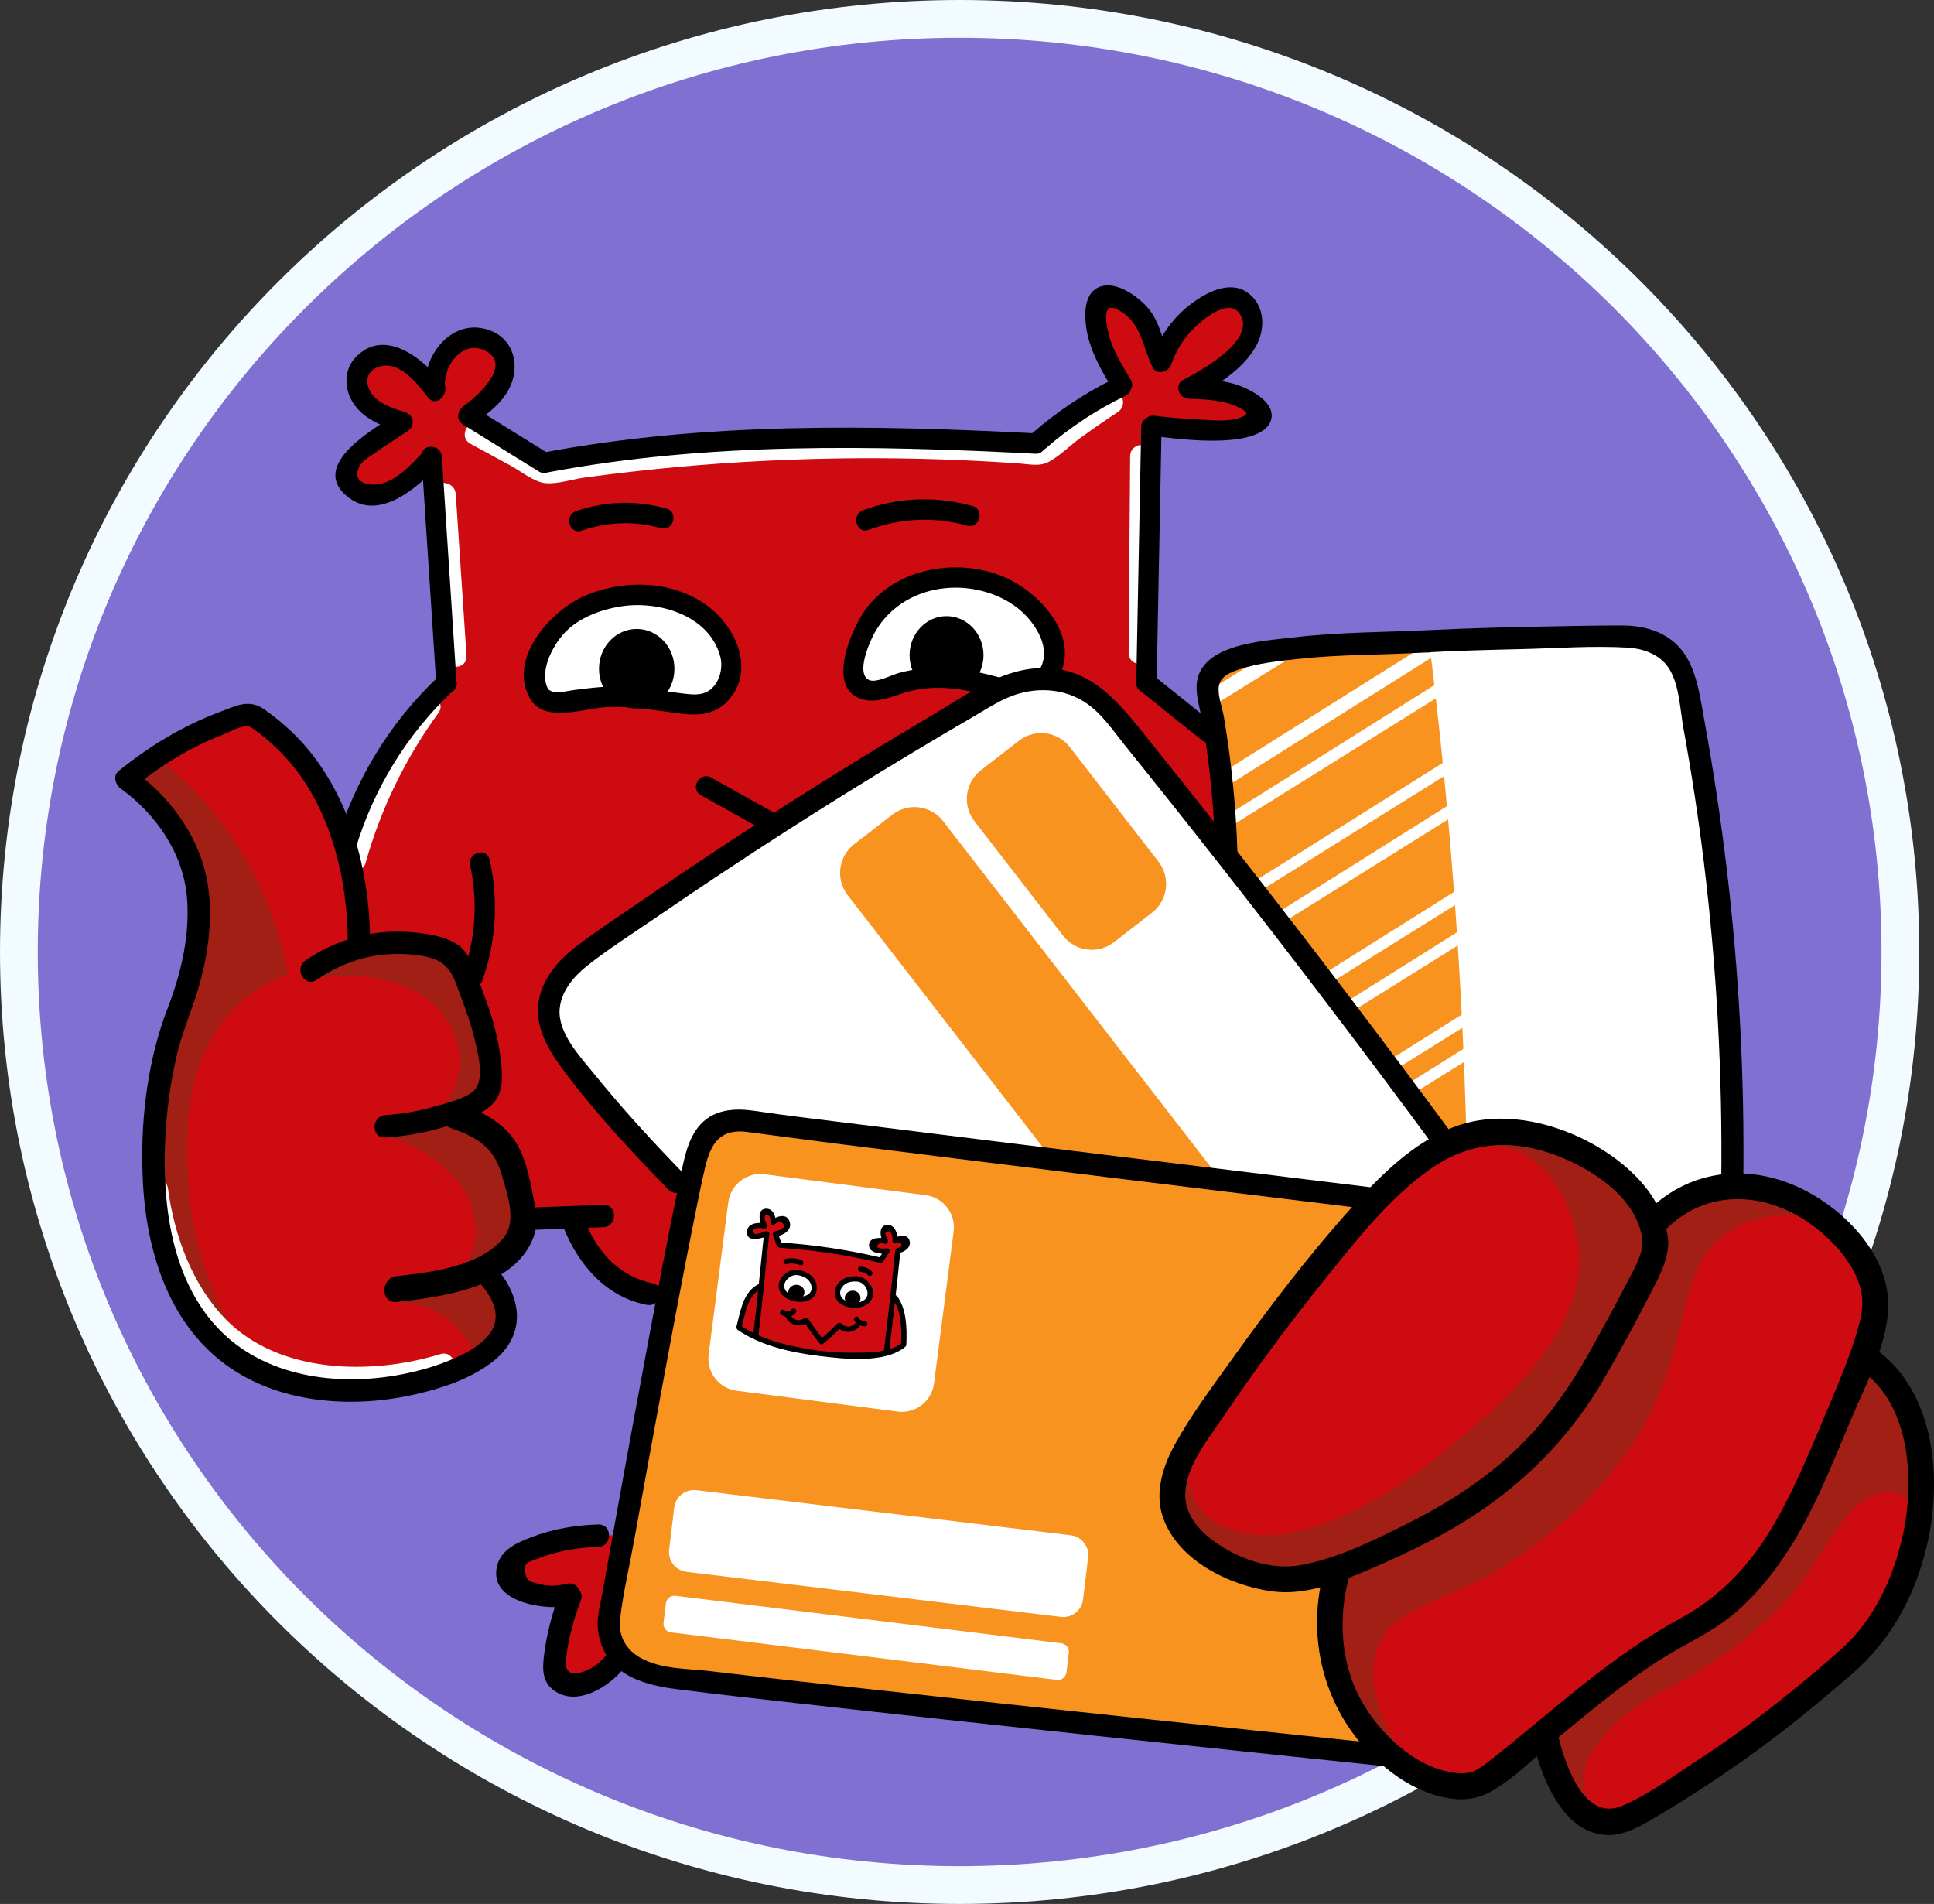
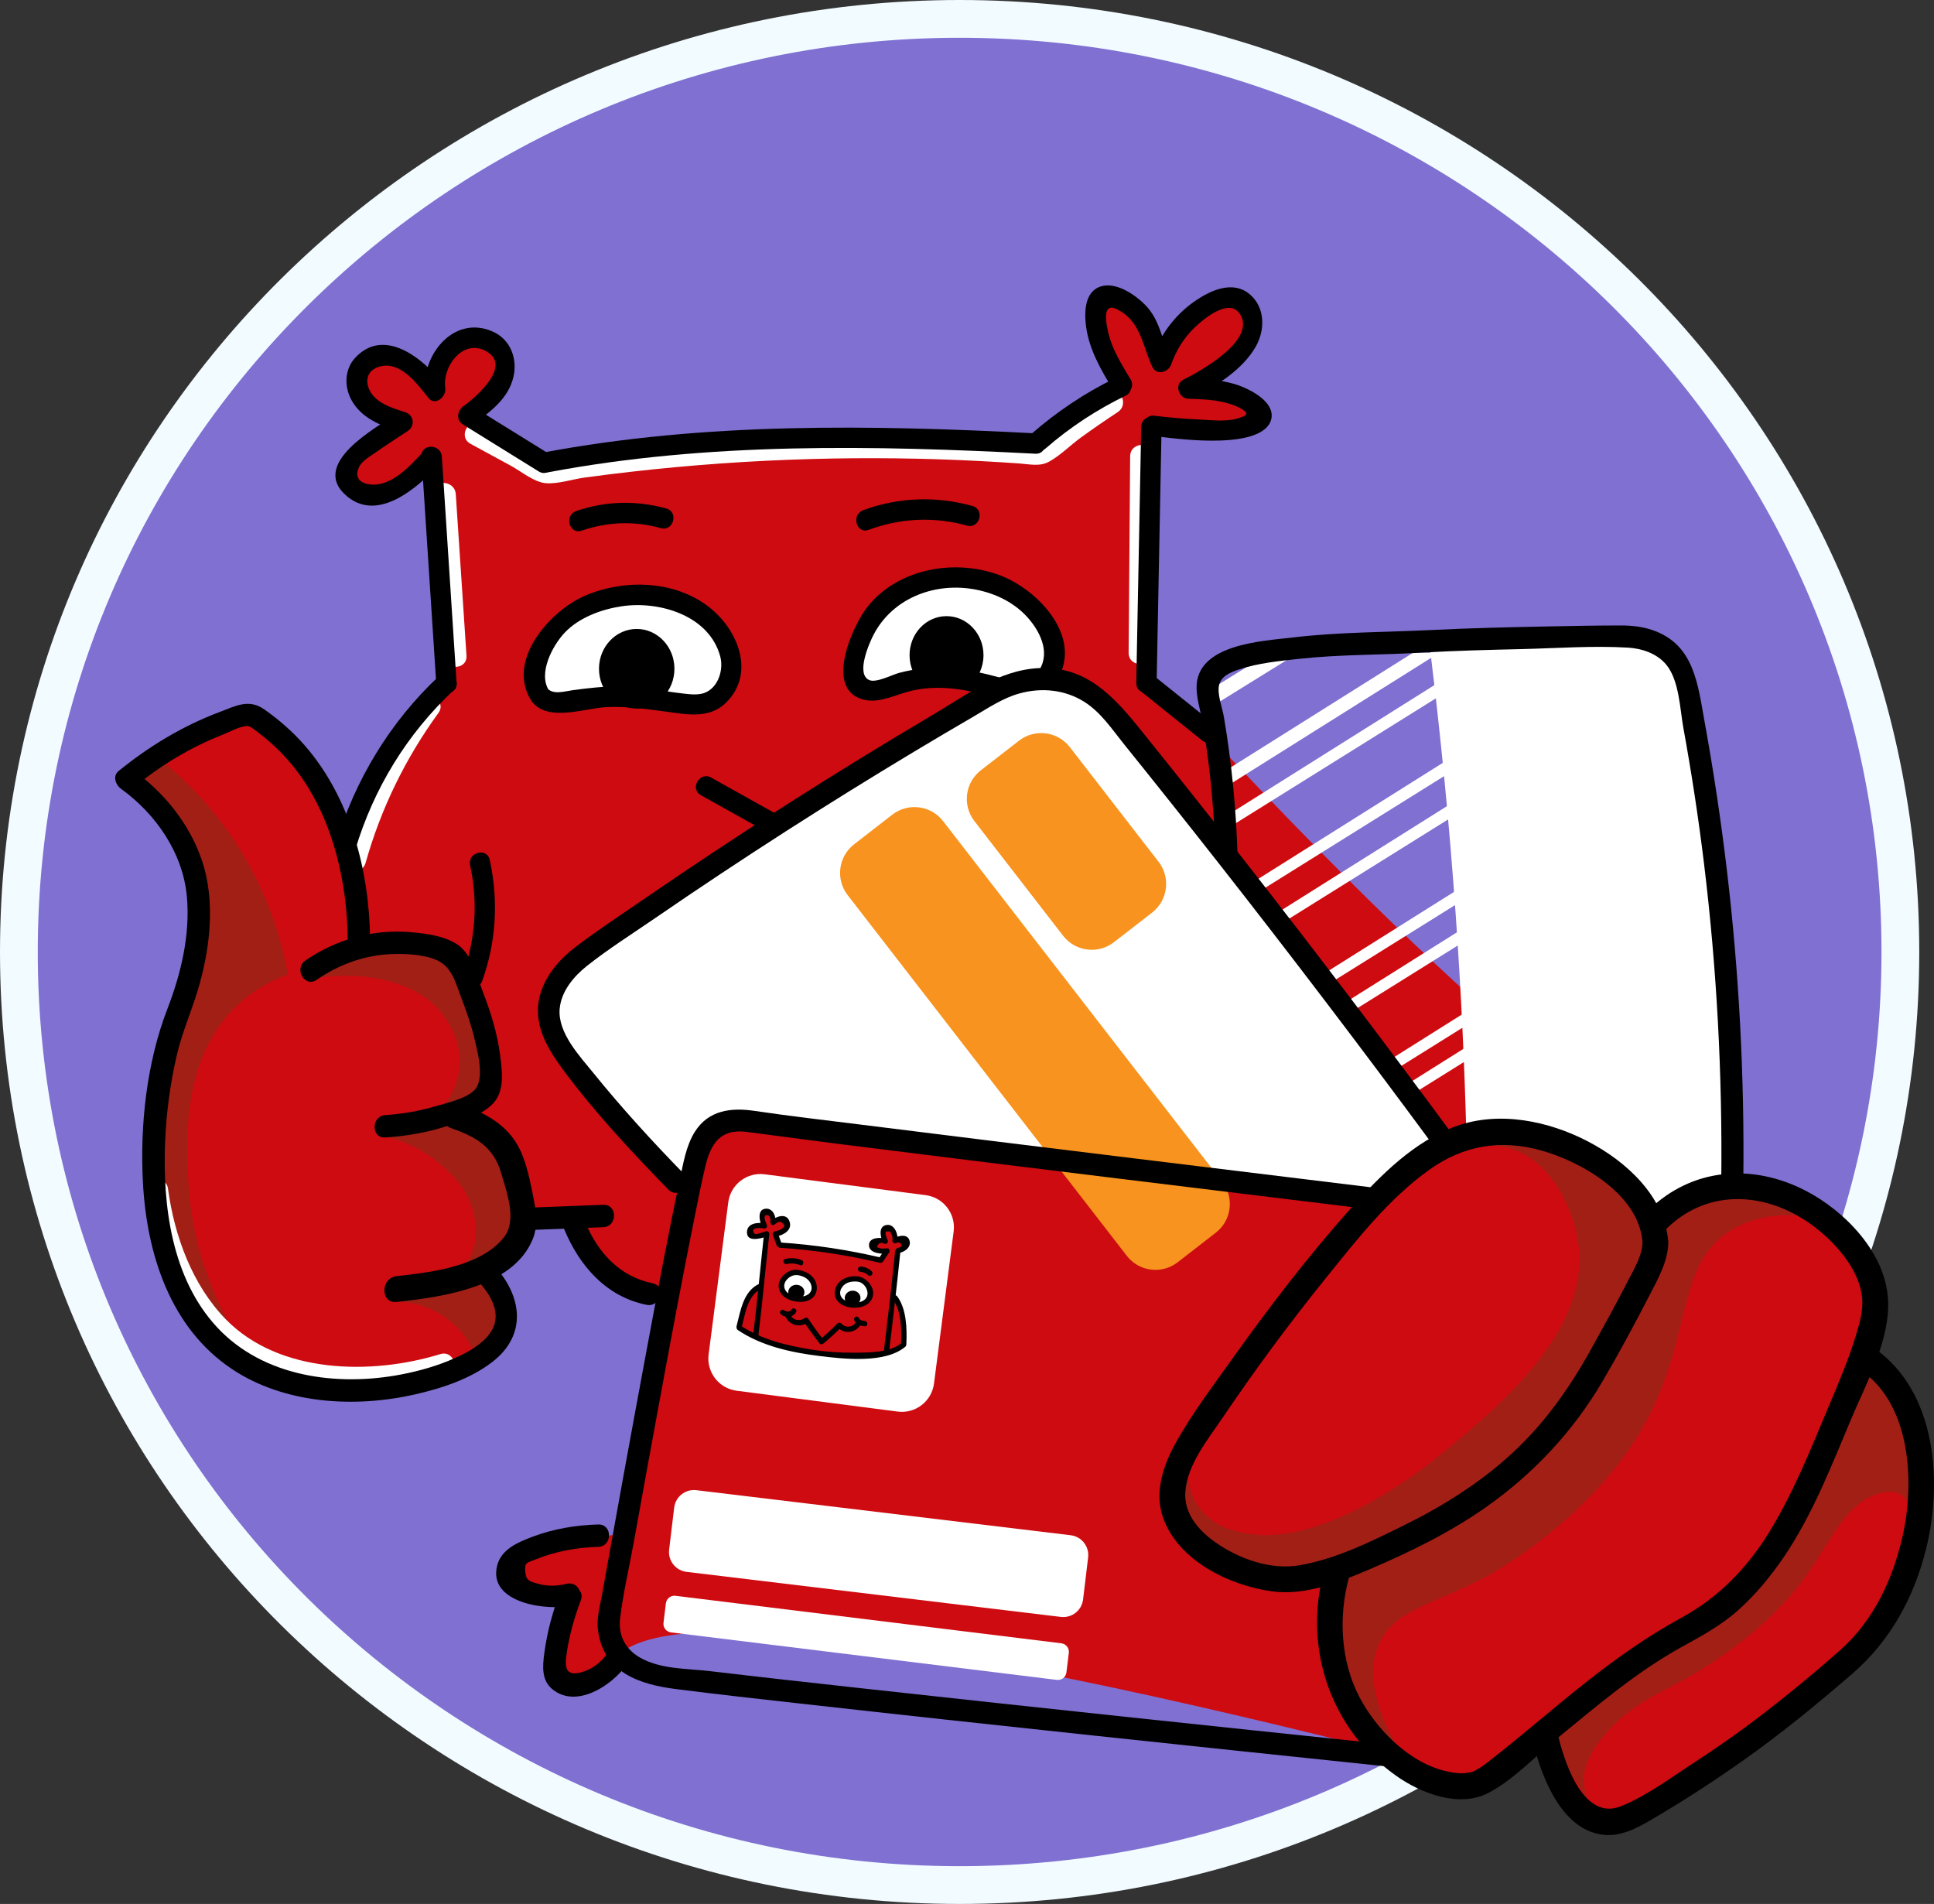
<svg xmlns="http://www.w3.org/2000/svg" width="256" height="252" viewBox="0 0 256 252" fill="none">
  <rect x="0" y="0" width="256" height="252" fill="#333333" stroke="none" />
  <g clip-path="url(#clip0_1505_2835)">
    <path d="M127.024 2.5C195.816 2.5 251.549 57.812 251.549 126C251.549 194.188 195.816 249.5 127.024 249.5C58.232 249.5 2.5 194.188 2.5 126C2.5 57.812 58.232 2.5 127.024 2.5Z" fill="#7F70D1" stroke="#F2FBFF" stroke-width="5" />
    <path d="M89.572 172.073C88.624 172.061 82.537 171.89 78.654 167.009C76.819 164.704 76.216 162.277 75.991 160.878C73.949 160.967 71.908 161.056 69.866 161.145C69.688 162.138 69.135 164.431 67.203 166.476C65.949 167.803 64.603 168.509 63.741 168.874C64.364 169.287 67.485 171.432 67.469 174.471C67.453 177.518 64.296 179.51 62.143 180.868C53.103 186.57 42.546 184.153 41.371 183.867C38.975 183.281 33.507 181.874 28.722 177.203C20.162 168.845 20.518 156.601 20.667 151.483C20.789 147.278 21.836 142.528 23.929 133.026C25.949 123.857 27.122 121.112 26.326 116.768C25.169 110.457 20.808 105.96 17.338 103.175C22.331 100.354 27.324 97.533 32.317 94.712C34.688 96.033 38.895 98.814 42.17 103.907C44.083 106.883 45.084 109.724 45.632 111.837C47.261 107.728 49.572 102.93 52.889 97.91C54.817 94.992 56.791 92.444 58.681 90.248C58.17 80.519 57.66 70.791 57.15 61.063C56.887 61.402 52.771 66.576 48.096 65.594C47.467 65.461 45.891 65.13 45.499 64.061C44.532 61.424 51.675 56.782 52.689 56.132C48.729 54.928 46.714 52.015 47.23 50.001C47.603 48.546 49.276 47.646 50.559 47.403C53.1 46.92 56.008 48.654 57.549 51.867C56.938 48.563 58.803 45.628 61.344 45.004C63.192 44.55 65.428 45.311 66.337 46.87C67.596 49.031 66.394 52.884 62.609 54.732C65.671 56.798 68.734 58.863 71.796 60.929C80.674 59.496 90.62 58.36 101.488 57.864C114.317 57.278 125.993 57.696 136.24 58.597C140.279 56.087 144.317 53.578 148.356 51.067C144.982 45.871 143.875 41.546 145.427 40.073C146.416 39.135 148.233 39.592 148.556 39.673C151.262 40.354 153.313 43.464 153.416 47.536C157.445 41.671 161.637 38.754 163.934 39.806C165.29 40.428 165.62 42.264 165.666 42.538C166.165 45.576 163.333 49.237 158.276 51.134C158.718 51.117 165.738 50.913 166.864 54.133C166.921 54.295 167.132 54.898 166.931 55.465C165.926 58.293 155.759 57.11 152.417 56.665C152.151 67.282 151.885 77.898 151.618 88.515C154.459 91.491 157.299 94.468 160.14 97.444C201.011 141.169 220.762 153.953 231.241 157.147C233.896 157.956 244.751 160.603 247.486 168.741C249.265 174.038 247.694 178.75 247.086 180.335C248.334 181.338 249.974 182.892 251.347 185.133C258.974 197.58 248.597 215.277 247.486 217.117C246.048 219.498 236.743 225.933 218.193 238.706C216.534 239.848 213.733 241.722 211.136 240.838C206.54 239.274 206.02 230.245 205.943 228.578C204.037 230.593 201.338 232.911 197.688 234.708C196.034 235.522 194.765 236.134 193.094 236.307C188.116 236.824 184.122 232.976 182.908 231.71C111.579 213.771 87.777 213.794 81.914 218.983C81.217 219.6 77.049 223.587 74.991 222.448C72.993 221.343 73.866 215.905 74.924 211.454C74.749 211.521 71.95 212.527 69.598 210.721C68.419 209.816 66.974 207.912 67.534 206.59C68.025 205.432 70.979 204.875 76.988 203.858C78.162 203.659 80.712 203.228 82.114 202.992C84.601 192.684 87.086 182.379 89.572 172.073Z" fill="#CE0B10" />
    <path d="M80.918 78.92C74.265 80.787 69.575 88.26 71.198 91.314C71.964 92.755 75.358 92.916 82.116 93.18C93.295 93.616 94.82 92.135 95.431 91.314C97.39 88.682 95.901 84.835 95.831 84.651C93.902 79.573 86.527 77.347 80.918 78.92Z" fill="white" />
    <path d="M125.389 77.055C121.23 77.526 116.456 79.88 114.471 84.118C113.815 85.519 113.672 87.316 113.672 87.316C113.483 88.863 113.332 90.101 113.805 90.781C114.76 92.152 118.51 91.628 122.992 89.582C127.475 90.159 131.958 90.737 136.441 91.314C137.057 90.765 138.721 89.131 138.971 86.65C139.332 83.056 136.436 80.53 135.509 79.721C131.641 76.345 126.612 76.916 125.389 77.055Z" fill="white" />
    <path d="M42.055 129.411C49.433 128.4 56.087 130.395 58.948 134.758C59.54 135.661 61.054 137.971 60.812 141.155C60.593 144.042 59.054 146.017 58.416 146.752C55.758 147.935 53.101 149.117 50.443 150.3C52.389 150.702 55.574 151.677 58.482 154.248C59.71 155.334 61.582 157.031 62.477 159.896C62.803 160.94 63.444 163.098 62.576 165.493C62.206 166.515 61.675 167.265 61.278 167.741C58.216 169.252 55.153 170.762 52.091 172.272C53.156 172.254 55.677 172.355 58.283 173.938C61.4 175.832 62.651 178.64 63.026 179.586C63.248 179.536 66.387 178.777 67.47 175.804C68.347 173.4 67.503 170.579 65.34 168.875C66.281 168.001 67.716 166.422 68.535 164.077C70.403 158.733 67.556 153.763 66.671 152.217C65.892 150.856 64.373 148.632 61.612 146.62C62.487 146.259 63.674 145.595 64.408 144.354C65.417 142.646 65.033 140.752 63.875 136.758C62.093 130.612 61.203 127.54 60.147 126.63C56.179 123.21 50.151 124.789 49.229 125.03C45.477 126.014 43.094 128.283 42.055 129.411Z" fill="#A21F16" />
    <path d="M21.533 100.776C24.664 103.346 29.361 107.863 33.117 114.769C36.109 120.27 37.458 125.363 38.11 128.962C36.297 129.632 33.832 130.812 31.519 132.96C24.052 139.894 24.639 150.914 24.928 156.348C25.588 168.726 31.477 177.721 34.714 181.935C29.396 178.697 26.458 175.041 24.861 172.606C16.329 159.597 20.766 142.882 21.932 138.49C23.979 130.777 25.972 130.119 26.192 124.63C26.55 115.747 21.701 108.262 17.338 103.175C18.737 102.375 20.135 101.575 21.533 100.776Z" fill="#A21F16" />
    <path d="M157.213 192.862C157.092 193.89 156.839 197.159 158.944 199.792C160.907 202.248 163.8 202.748 165.202 202.99C175.429 204.757 188.837 194.026 190.1 192.995C198.168 186.414 210.707 176.184 208.874 164.343C208.243 160.264 205.536 153.604 199.687 151.949C195.592 150.791 191.817 152.612 190.367 153.415C191.674 152.738 199.285 148.952 207.676 152.215C212.165 153.961 218.67 158.42 219.127 164.476C219.268 166.348 218.774 167.615 212.07 178.468C207.924 185.181 205.831 188.56 204.88 189.663C201.138 194.001 197.186 196.435 189.435 201.124C181.129 206.148 176.885 208.667 172.392 208.986C170.982 209.087 160.204 209.853 156.813 203.123C154.718 198.964 156.603 194.244 157.213 192.862Z" fill="#A21F16" />
    <path d="M185.507 232.109C183.066 228.112 180.453 222.393 182.511 217.65C184.544 212.963 189.742 212.44 196.891 208.588C197.612 208.199 209.807 201.469 216.863 189.931C224.477 177.481 221.293 167.307 229.446 162.645C232.811 160.72 236.441 160.688 238.932 160.945C238.413 160.427 234.283 156.447 228.147 157.147C222.598 157.781 219.557 161.769 219.06 162.445C218.125 167 216.242 173.57 212.17 180.635C210.556 183.436 205.367 191.921 195.293 199.426C188.774 204.282 182.364 207.123 177.318 208.821C176.867 209.602 173.428 215.803 176.219 222.914C178.76 229.387 184.55 231.739 185.507 232.109Z" fill="#A21F16" />
    <path d="M211.072 239.705C210.559 239.005 209.807 237.757 209.674 236.106C209.536 234.396 210.092 232.626 211.771 230.409C214.889 226.292 219.098 224.304 220.858 223.413C222.51 222.576 232.714 217.415 239.033 208.62C242.324 204.039 244.353 198.765 248.919 197.626C250.271 197.289 251.089 197.503 251.615 197.826C253.334 198.881 253.685 202.173 252.514 206.221C253.151 205.043 256.656 198.295 254.012 190.33C252.023 184.337 247.711 181.141 246.223 180.135C243.382 192.868 237.862 200.921 234.539 205.022C232.814 207.151 229.63 211.08 224.453 215.017C219.926 218.459 216.642 219.802 210.572 224.612C208.013 226.64 206.032 228.433 204.78 229.609C206.877 232.975 208.974 236.34 211.072 239.705Z" fill="#A21F16" />
-     <path d="M177.917 222.913C177.14 218.582 176.363 214.251 175.587 209.92C173.919 210.225 166.652 211.364 160.541 206.722C159.118 205.64 155.95 203.234 155.215 199.392C154.421 195.242 156.987 192.141 162.272 184.733C172.869 169.881 170.658 170.993 175.72 165.276C179.15 161.402 184.081 156.47 190.766 151.55C192.368 150.827 198.293 148.385 205.413 150.484C214.302 153.104 218.026 160.73 218.594 161.944C222.234 159.99 225.874 158.035 229.513 156.081C229.552 143.949 228.911 130.438 227.116 115.835C225.953 106.374 224.436 97.517 222.722 89.315C221.93 87.65 220.484 85.343 217.928 84.251C215.915 83.39 214.049 83.641 213.401 83.718C205.563 84.647 182.481 82.995 164.536 86.916C163.426 87.159 161.248 87.666 160.142 89.449C158.64 91.868 160.223 94.845 161.074 98.777C161.71 101.719 162.09 105.899 160.941 111.304C155.349 104.596 149.756 97.889 144.164 91.181C142.182 90.733 138.879 90.229 134.977 90.914C133.864 91.11 131.233 91.66 127.986 93.38C122.409 96.334 102.264 109.495 75.459 127.962C74.319 129.654 72.716 132.643 73.195 136.091C73.656 139.41 75.814 141.488 78.122 143.82C81.084 146.815 85.221 151.165 90.239 157.014C86.999 176.248 83.758 195.483 80.519 214.717C81.894 216.805 83.27 218.893 84.646 220.981C91.677 222.163 98.823 223.276 106.083 224.312C132.371 228.064 157.635 230.449 181.712 231.775C180.446 228.822 179.182 225.868 177.917 222.913Z" fill="#F7931E" />
    <path d="M190.1 151.15C182.803 140.842 175.023 130.293 166.732 119.566C159.289 109.936 151.883 100.744 144.563 91.981C143.164 91.215 140.95 90.251 138.172 90.115C133.631 89.893 130.166 92.009 127.986 93.38C121.807 97.266 113.933 102.242 104.751 108.372C95.387 114.591 86.022 120.81 76.657 127.029C75.217 128.208 73.403 130.114 72.929 132.76C72.537 134.949 73.025 137.859 80.652 147.152C82.909 149.903 86.037 153.511 90.039 157.547C90.266 155.027 91.019 151.691 93.567 149.684C97.544 146.552 103.703 148.382 105.551 148.884C115.487 151.588 142.505 154.487 182.777 157.68C185.218 155.504 187.659 153.327 190.1 151.15Z" fill="white" />
    <path d="M189.301 85.983C190.678 97.171 191.838 108.91 192.696 121.165C193.391 131.083 193.843 140.687 194.094 149.951C196.146 149.624 204.904 148.464 212.469 154.148C215.651 156.539 217.561 159.344 218.66 161.345C222.277 159.59 225.895 157.836 229.512 156.081C229.713 147.324 229.509 137.702 228.647 127.362C227.461 113.15 225.263 100.388 222.721 89.314C222.626 88.897 222.328 88.056 221.656 87.182C219.246 84.048 214.306 84.053 206.777 84.484C201.847 84.766 195.961 85.222 189.301 85.983Z" fill="white" />
    <path d="M162.576 107.836C162.708 108.334 162.852 108.827 163.006 109.314C163.216 109.184 163.426 109.053 163.637 108.921C174.821 101.941 186.006 94.962 197.19 87.982C197.139 87.812 197.083 87.638 197.021 87.461C196.892 87.094 196.755 86.753 196.613 86.438C185.268 93.571 173.922 100.704 162.576 107.836Z" fill="white" />
    <path d="M165.272 117.132C165.405 117.63 165.548 118.123 165.702 118.61C165.912 118.479 166.123 118.348 166.333 118.217C177.518 111.237 188.702 104.257 199.887 97.277C199.835 97.108 199.779 96.934 199.717 96.756C199.589 96.389 199.451 96.048 199.309 95.733C187.964 102.866 176.618 109.999 165.272 117.132Z" fill="white" />
    <path d="M168.418 121.23C168.55 121.728 168.693 122.221 168.848 122.708C169.058 122.577 169.268 122.446 169.479 122.315C180.663 115.335 191.848 108.355 203.032 101.375C202.981 101.206 202.925 101.031 202.863 100.854C202.734 100.487 202.596 100.146 202.455 99.831C191.109 106.964 179.763 114.097 168.418 121.23Z" fill="white" />
    <path d="M173.943 129.692C174.075 130.19 174.219 130.683 174.373 131.17C174.583 131.039 174.794 130.908 175.004 130.777C186.188 123.797 197.373 116.817 208.558 109.837C208.506 109.667 208.45 109.493 208.388 109.316C208.26 108.949 208.122 108.608 207.98 108.293C196.635 115.426 185.289 122.559 173.943 129.692Z" fill="white" />
    <path d="M177.538 133.024C177.67 133.521 177.814 134.014 177.968 134.502C178.178 134.371 178.388 134.24 178.599 134.108C189.783 127.128 200.968 120.149 212.152 113.169C212.101 112.999 212.045 112.825 211.983 112.648C211.854 112.281 211.716 111.94 211.575 111.625C200.229 118.758 188.884 125.891 177.538 133.024Z" fill="white" />
    <path d="M181.933 141.553C182.065 142.051 182.208 142.543 182.362 143.031C182.573 142.9 182.783 142.769 182.993 142.638C194.178 135.658 205.362 128.678 216.547 121.698C216.496 121.528 216.439 121.354 216.377 121.177C216.249 120.81 216.111 120.469 215.969 120.154C204.624 127.287 193.278 134.42 181.933 141.553Z" fill="white" />
    <path d="M185.128 144.218C185.26 144.716 185.403 145.209 185.558 145.696C185.768 145.565 185.978 145.434 186.188 145.303C197.373 138.323 208.558 131.343 219.742 124.363C219.691 124.194 219.635 124.02 219.573 123.842C219.444 123.475 219.306 123.134 219.165 122.819C207.819 129.952 196.473 137.085 185.128 144.218Z" fill="white" />
    <path d="M195.248 150.215C195.38 150.713 195.524 151.206 195.678 151.693C195.888 151.562 196.098 151.431 196.309 151.3C207.493 144.32 218.678 137.34 229.862 130.36C229.811 130.191 229.755 130.016 229.693 129.839C229.564 129.472 229.426 129.131 229.285 128.816C217.939 135.949 206.593 143.082 195.248 150.215Z" fill="white" />
    <path d="M187.08 86.372C178.884 91.524 170.688 96.677 162.493 101.829C162.584 102.491 162.693 103.145 162.819 103.791C172.012 98.016 181.206 92.24 190.4 86.465C189.287 86.374 188.181 86.349 187.08 86.372Z" fill="white" />
    <path d="M170.361 84.976C166.887 87.13 163.413 89.284 159.94 91.437C159.908 92.236 159.892 93.034 159.891 93.829C164.717 90.838 169.545 87.848 174.371 84.858C173.04 84.948 171.704 84.998 170.361 84.976Z" fill="white" />
    <path d="M118.823 186.831L97.507 184.072C95.154 183.767 93.494 181.612 93.799 179.258L96.399 159.136C96.703 156.782 98.857 155.121 101.208 155.425L122.525 158.185C124.877 158.49 126.537 160.645 126.233 162.998L123.632 183.12C123.328 185.474 121.175 187.136 118.823 186.831Z" fill="white" />
    <path d="M152.5 120.79L147.447 124.707C145.354 126.33 142.344 125.947 140.722 123.852L128.981 108.681C127.359 106.586 127.742 103.573 129.835 101.95L134.888 98.033C136.981 96.41 139.991 96.793 141.613 98.888L153.354 114.059C154.975 116.154 154.593 119.168 152.5 120.79Z" fill="#F7931E" />
    <path d="M160.932 163.156L155.879 167.073C153.786 168.696 150.775 168.313 149.154 166.218L112.204 118.476C110.583 116.382 110.966 113.368 113.059 111.745L118.112 107.828C120.204 106.206 123.215 106.588 124.836 108.683L161.786 156.426C163.407 158.52 163.025 161.534 160.932 163.156Z" fill="#F7931E" />
    <path d="M57.213 65.417C57.685 72.531 58.158 79.645 58.63 86.759C58.763 88.753 61.881 88.767 61.748 86.759C61.276 79.645 60.803 72.531 60.331 65.417C60.198 63.424 57.08 63.41 57.213 65.417Z" fill="white" />
    <path d="M149.595 60.397C149.529 69.059 149.462 77.721 149.396 86.383C149.38 88.392 152.498 88.394 152.513 86.383C152.579 77.721 152.646 69.059 152.712 60.397C152.728 58.388 149.611 58.386 149.595 60.397Z" fill="white" />
    <path d="M62.289 58.745C64.075 59.717 65.862 60.688 67.648 61.66C68.99 62.39 70.705 63.836 72.263 63.955C73.847 64.076 75.757 63.434 77.351 63.214C79.358 62.938 81.369 62.687 83.382 62.457C91.34 61.547 99.337 60.978 107.343 60.755C114.8 60.546 122.265 60.635 129.714 61.022C131.441 61.112 133.167 61.217 134.892 61.339C136.299 61.438 137.626 61.79 138.875 61.099C140.356 60.281 141.706 58.905 143.085 57.905C144.68 56.748 146.303 55.633 147.947 54.547C149.614 53.445 148.054 50.742 146.373 51.853C143.036 54.059 139.809 56.411 136.671 58.893C137.039 58.74 137.406 58.588 137.773 58.436C115.774 56.69 93.66 57.537 71.85 60.89C72.25 60.943 72.65 60.995 73.051 61.048C69.988 59.382 66.926 57.716 63.864 56.05C62.099 55.092 60.524 57.785 62.289 58.745Z" fill="white" />
    <path d="M19.231 158.161C20.186 165.258 23.164 172.722 28.51 177.629C36.442 184.909 49.294 185.253 59.096 182.239C61.008 181.651 60.193 178.638 58.267 179.23C49.189 182.022 36.976 181.858 29.904 174.637C25.445 170.085 23.077 163.568 22.238 157.332C21.971 155.351 18.967 156.195 19.231 158.161Z" fill="white" />
    <path d="M48.401 114.184C50.413 107.031 53.664 100.376 58.03 94.367C59.212 92.741 56.508 91.182 55.339 92.793C50.821 99.009 47.476 105.957 45.395 113.355C44.85 115.291 47.857 116.117 48.401 114.184Z" fill="white" />
    <path d="M220.826 164.321C220.323 158.317 215.28 153.734 210.229 151.094C204.989 148.354 198.429 147.001 192.724 149.064C187.199 151.062 182.785 155.512 178.942 159.789C173.189 166.192 167.928 173.105 162.928 180.106C160.413 183.625 157.755 187.171 155.641 190.952C154 193.886 152.792 197.401 153.907 200.736C155.842 206.521 162.734 209.861 168.375 210.623C172.792 211.22 177.233 209.438 181.215 207.739C186.625 205.431 191.946 202.838 196.763 199.437C202.993 195.038 208.219 189.467 212.088 182.886C214.277 179.163 216.334 175.339 218.312 171.501C219.434 169.326 220.86 166.849 220.826 164.321C220.796 162.123 217.381 162.117 217.411 164.321C217.435 166.117 216.296 167.955 215.508 169.496C213.951 172.541 212.292 175.539 210.634 178.53C207.795 183.651 204.519 188.317 200.195 192.315C195.977 196.213 191.099 199.284 185.966 201.823C181.584 203.99 176.936 206.315 172.089 207.162C168.21 207.841 164.068 206.355 160.908 204.155C158.69 202.61 156.701 200.341 156.9 197.477C157.151 193.849 159.875 190.544 161.833 187.649C166.11 181.324 170.647 175.176 175.443 169.235C179.572 164.12 183.836 158.632 189.244 154.79C193.738 151.598 198.619 150.777 203.983 152.263C209.316 153.74 216.888 158.083 217.411 164.321C217.593 166.497 221.01 166.516 220.826 164.321Z" fill="black" />
    <path d="M220.626 162.602C225.458 157.868 232.115 157.651 237.868 160.862C241.833 163.075 246.321 167.638 246.509 172.145C246.573 173.657 246.14 175.158 245.711 176.591C244.741 179.834 243.405 182.958 242.093 186.074C239.686 191.792 237.369 197.67 234.083 202.957C231.173 207.638 227.422 211.471 222.573 214.117C217.992 216.617 213.908 219.519 209.814 222.753C205.495 226.164 201.353 229.808 197.006 233.181C196.679 233.435 196.353 233.691 196.006 233.918C195.831 234.033 194.954 234.498 195.29 234.366C194.039 234.857 192.844 234.783 191.217 234.381C186.407 233.191 182.174 228.835 179.983 224.692C177.449 219.899 177.141 213.962 178.565 208.775C179.148 206.651 175.854 205.745 175.272 207.866C172.441 218.177 176.158 228.971 184.898 235.099C188.149 237.378 193.132 239.3 196.974 237.322C200.301 235.61 203.198 232.475 206.063 230.133C211.328 225.828 216.567 221.324 222.543 218.022C225.19 216.558 227.791 215.161 230.067 213.134C232.358 211.092 234.359 208.673 236.085 206.138C239.92 200.501 242.429 194.002 245.062 187.752C247.046 183.044 250.238 177.27 249.913 171.944C249.538 165.775 244.233 160.313 239.037 157.611C232.011 153.958 223.983 154.53 218.21 160.185C216.637 161.726 219.053 164.142 220.626 162.602Z" fill="black" />
    <path d="M246.472 181.47C252.983 186.066 253.437 196.297 251.842 203.327C250.561 208.974 248.053 214.399 243.708 218.291C239.705 221.877 234.516 226.05 230.801 228.775C228.597 230.392 226.332 231.926 224.043 233.421C221.031 235.388 217.915 237.722 214.555 239.07C209.724 241.006 207.229 233.669 206.326 230.055C205.793 227.922 202.499 228.826 203.033 230.964C204.197 235.624 206.948 242.556 212.609 242.875C215.145 243.019 217.577 241.447 219.665 240.211C223.425 237.985 227.098 235.573 230.672 233.058C235.701 229.519 240.505 225.569 245.157 221.553C250.223 217.181 253.377 211.419 254.977 204.903C257.148 196.056 256.291 184.233 248.195 178.518C246.396 177.249 244.688 180.211 246.472 181.47Z" fill="black" />
    <path d="M90.538 155.38C86.381 151.114 82.342 146.706 78.593 142.074C76.758 139.807 73.793 136.698 74.084 133.508C74.296 131.178 75.958 129.214 77.728 127.816C80.581 125.56 83.713 123.584 86.711 121.525C92.449 117.584 98.249 113.732 104.108 109.973C109.672 106.403 115.289 102.916 120.957 99.513C123.587 97.934 126.229 96.374 128.881 94.831C130.831 93.696 132.72 92.406 134.912 91.791C137.831 90.973 140.951 91.261 143.546 92.905C145.742 94.296 147.22 96.557 148.823 98.547C152.996 103.726 157.137 108.931 161.243 114.162C170.965 126.546 180.493 139.082 189.837 151.755C190.941 153.252 193.477 151.796 192.359 150.279C183.388 138.113 174.247 126.073 164.933 114.167C160.294 108.238 155.613 102.342 150.889 96.479C147.336 92.072 143.723 88.144 137.531 88.428C132.257 88.669 127.838 92.033 123.456 94.623C117.067 98.398 110.741 102.28 104.482 106.267C97.994 110.4 91.578 114.645 85.236 119C82.203 121.084 79.099 123.116 76.171 125.347C74.314 126.762 72.674 128.562 71.802 130.755C70.206 134.766 72.047 138.209 74.427 141.439C78.626 147.137 83.541 152.386 88.473 157.447C89.788 158.797 91.852 156.729 90.538 155.38Z" fill="black" />
    <path d="M181.512 157.151C158.965 154.396 136.414 151.662 113.875 148.841C109.204 148.256 104.52 147.722 99.863 147.031C96.767 146.571 93.774 146.937 91.973 149.805C90.799 151.674 90.442 153.999 89.988 156.128C88.369 163.719 86.963 171.358 85.538 178.988C84.452 184.8 83.384 190.616 82.327 196.434C81.764 199.535 81.204 202.635 80.647 205.737C80.341 207.437 80.037 209.138 79.733 210.839C79.442 212.466 78.939 214.12 79.155 215.776C79.883 221.385 84.679 222.946 89.454 223.557C94.888 224.253 100.335 224.851 105.779 225.461C131.609 228.356 157.459 231.069 183.31 233.77C185.177 233.965 185.164 231.04 183.31 230.846C160.367 228.45 137.426 226.03 114.496 223.505C107.678 222.755 100.859 222 94.047 221.194C90.918 220.824 87.478 220.967 84.708 219.386C82.809 218.302 81.819 216.466 82.083 214.227C82.486 210.817 83.302 207.406 83.911 204.025C84.966 198.17 86.031 192.317 87.11 186.467C88.69 177.906 90.278 169.345 91.998 160.811C92.43 158.672 92.853 156.528 93.359 154.404C94.089 151.337 95.36 149.366 98.864 149.817C103.012 150.351 107.155 150.92 111.305 151.442C134.699 154.385 158.108 157.215 181.512 160.074C183.374 160.302 183.357 157.376 181.512 157.151Z" fill="black" />
    <path d="M230.76 156.337C230.92 142.54 230.204 128.741 228.568 115.039C227.79 108.528 226.819 102.04 225.644 95.589C224.734 90.595 224.283 85.331 218.792 83.417C217.429 82.942 215.994 82.783 214.559 82.784C211.334 82.786 208.108 82.851 204.884 82.913C199.788 83.011 194.687 83.129 189.596 83.382C183.457 83.687 177.262 83.644 171.158 84.371C167.142 84.848 158.318 85.23 158.388 91.051C158.407 92.576 158.935 94.176 159.189 95.677C159.538 97.735 159.837 99.801 160.079 101.875C160.502 105.517 160.759 109.173 160.878 112.836C160.939 114.713 163.86 114.721 163.799 112.836C163.603 106.823 163.013 100.831 162.006 94.899C161.811 93.755 161.23 92.221 161.309 91.05C161.41 89.561 162.797 89.011 164.044 88.594C166.56 87.753 169.326 87.493 171.947 87.203C177.34 86.608 182.767 86.704 188.177 86.382C192.578 86.12 196.99 86.017 201.397 85.912C206.05 85.801 210.824 85.444 215.471 85.716C217.347 85.826 219.349 86.493 220.574 87.993C222.282 90.082 222.365 93.825 222.828 96.366C223.905 102.284 224.817 108.232 225.546 114.203C227.253 128.179 228.002 142.259 227.84 156.337C227.817 158.219 230.738 158.221 230.76 156.337Z" fill="black" />
    <path d="M151.06 56.481C150.841 67.781 150.623 79.081 150.405 90.381C150.371 92.118 153.067 92.118 153.101 90.381C153.319 79.081 153.538 67.781 153.756 56.481C153.789 54.744 151.093 54.744 151.06 56.481Z" fill="black" />
    <path d="M152.775 57.724C156.057 58.116 159.504 58.513 162.811 58.23C164.523 58.083 167.779 57.563 168.273 55.486C168.765 53.416 166.084 51.884 164.549 51.237C162.273 50.279 159.745 50.155 157.308 50.081C157.535 50.919 157.762 51.757 157.989 52.595C161.017 51.088 164.489 48.913 166.217 45.886C167.449 43.727 167.498 40.78 165.507 39.02C163.208 36.986 160.128 38.459 157.99 39.981C155.338 41.868 153.487 44.496 152.413 47.551C153.235 47.443 154.056 47.336 154.877 47.228C153.722 44.798 153.539 42.318 151.546 40.314C150.215 38.975 147.743 37.303 145.749 37.9C143.502 38.573 143.511 41.443 143.778 43.331C144.204 46.342 145.777 49.026 147.332 51.581C148.233 53.062 150.565 51.708 149.66 50.219C148.745 48.715 147.822 47.201 147.174 45.558C146.786 44.576 145.32 39.661 147.86 40.933C151.052 42.532 151.182 45.714 152.549 48.59C153.088 49.723 154.663 49.267 155.013 48.268C155.669 46.404 156.69 44.738 158.117 43.362C159.319 42.203 162.623 39.465 164.052 41.456C166.541 44.924 158.878 49.145 156.628 50.265C155.375 50.889 156.049 52.741 157.309 52.779C158.862 52.827 160.427 52.878 161.947 53.232C162.783 53.426 163.599 53.685 164.343 54.122C165.41 54.749 164.996 55.013 163.946 55.353C162.385 55.859 160.401 55.598 158.799 55.529C156.783 55.444 154.777 55.264 152.775 55.025C151.055 54.82 151.07 57.52 152.775 57.724Z" fill="black" />
    <path d="M147.643 50.036C143.604 52 139.905 54.48 136.52 57.432C135.209 58.575 137.123 60.477 138.426 59.34C141.641 56.538 145.172 54.23 149.004 52.366C150.564 51.607 149.198 49.279 147.643 50.036Z" fill="black" />
    <path d="M72.592 62.506C93.843 58.508 115.553 58.943 137.053 60.053C138.787 60.142 138.783 57.443 137.053 57.354C115.299 56.231 93.376 55.858 71.875 59.904C70.172 60.225 70.893 62.826 72.592 62.506Z" fill="black" />
    <path d="M61.276 56.178C64.619 58.251 67.963 60.324 71.306 62.396C72.785 63.313 74.141 60.98 72.667 60.066C69.323 57.993 65.98 55.921 62.636 53.848C61.157 52.931 59.801 55.265 61.276 56.178Z" fill="black" />
    <path d="M62.707 56.091C64.947 54.495 67.309 52.716 67.963 49.881C68.523 47.452 67.561 44.914 65.214 43.88C59.97 41.569 55.592 47.226 56.342 52.049C57.093 51.612 57.845 51.174 58.596 50.736C56.055 47.506 50.848 43.178 46.99 47.387C45.609 48.895 45.556 51.146 46.494 52.899C47.809 55.359 50.45 56.354 52.952 57.169C52.845 56.347 52.737 55.525 52.63 54.703C49.858 56.556 40.759 61.446 45.981 65.726C50.131 69.129 55.312 64.49 58.062 61.57C59.252 60.307 57.349 58.395 56.156 59.661C54.38 61.547 51.886 64.439 48.995 64.117C47.794 63.983 46.861 63.325 47.497 61.885C47.883 61.012 48.926 60.448 49.658 59.929C51.073 58.925 52.549 57.997 53.991 57.034C54.967 56.381 54.8 54.936 53.669 54.568C52.24 54.102 50.63 53.647 49.552 52.536C48.299 51.245 48.155 49.241 50.061 48.578C52.88 47.595 55.206 50.76 56.689 52.645C57.624 53.834 59.12 52.479 58.942 51.332C58.525 48.652 61.14 44.917 64.157 46.382C68.015 48.254 63.053 52.544 61.346 53.761C59.945 54.76 61.29 57.102 62.707 56.091Z" fill="black" />
    <path d="M55.791 60.43C56.441 70.423 57.092 80.417 57.742 90.41C57.854 92.135 60.551 92.148 60.438 90.41C59.788 80.417 59.137 70.424 58.487 60.43C58.374 58.705 55.677 58.693 55.791 60.43Z" fill="black" />
    <path d="M79.853 159.464C76.484 159.593 73.116 159.722 69.748 159.852C67.849 159.925 67.84 162.887 69.748 162.814C73.116 162.685 76.484 162.556 79.853 162.426C81.751 162.353 81.76 159.391 79.853 159.464Z" fill="black" />
    <path d="M63.227 169.505C64.981 171.376 66.586 173.995 64.889 176.418C63.79 177.989 61.893 178.997 60.185 179.764C57.954 180.765 55.54 181.45 53.139 181.913C44.66 183.547 34.874 182.274 28.742 175.68C22.731 169.218 21.505 159.576 21.857 151.112C22.02 147.202 22.542 143.304 23.444 139.495C24.117 136.656 25.262 134.043 26.116 131.27C27.803 125.794 28.596 119.272 26.688 113.767C24.994 108.878 21.651 104.821 17.486 101.824C17.585 102.599 17.685 103.375 17.785 104.15C21.296 101.294 25.205 98.92 29.422 97.263C30.284 96.924 31.922 96.018 32.843 96.096C33.113 96.119 33.827 96.682 34.21 96.973C36.217 98.494 38.046 100.333 39.538 102.364C44.07 108.534 45.943 116.738 46.03 124.286C46.052 126.191 49.011 126.196 48.989 124.286C48.885 115.24 46.37 105.56 40.314 98.637C38.746 96.845 36.939 95.27 34.995 93.901C32.945 92.457 31.247 93.414 29.015 94.259C24.143 96.103 19.727 98.774 15.692 102.056C14.886 102.711 15.298 103.883 15.991 104.382C20.647 107.732 24.239 112.927 24.744 118.745C25.177 123.729 23.97 128.843 22.184 133.459C19.406 140.637 18.509 148.932 18.922 156.572C19.429 165.948 22.523 175.728 30.672 181.181C37.643 185.846 46.959 186.382 54.962 184.552C58.517 183.739 62.245 182.517 65.162 180.269C69.842 176.664 69.115 171.462 65.319 167.41C64.015 166.017 61.925 168.114 63.227 169.505Z" fill="black" />
    <path d="M41.916 129.689C44.993 127.562 48.526 126.321 52.285 126.265C53.982 126.24 55.799 126.356 57.413 126.914C59.821 127.747 60.246 129.937 61.089 132.134C61.776 133.925 62.403 135.747 62.839 137.618C63.216 139.233 64.194 142.818 62.821 144.263C61.69 145.454 59.063 145.996 57.519 146.453C55.388 147.083 53.22 147.443 51.005 147.589C49.114 147.714 49.101 150.677 51.005 150.551C53.739 150.371 56.439 149.922 59.051 149.079C61.088 148.421 63.907 147.594 65.362 145.948C66.834 144.284 66.455 141.651 66.197 139.626C65.832 136.77 64.971 134.026 63.943 131.346C63.178 129.35 62.483 126.376 60.642 125.079C58.927 123.873 56.417 123.559 54.378 123.379C49.451 122.945 44.479 124.329 40.422 127.132C38.865 128.207 40.343 130.776 41.916 129.689Z" fill="black" />
    <path d="M59.715 149.318C62.987 150.467 65.343 151.778 66.354 155.307C67.062 157.779 68.472 161.494 66.732 163.732C63.696 167.636 57.02 168.408 52.51 168.903C50.349 169.14 50.325 172.56 52.51 172.32C58.383 171.677 67.974 170.428 70.541 163.947C71.151 162.408 71.045 160.836 70.744 159.238C70.356 157.176 69.948 154.987 69.199 153.023C67.679 149.039 64.446 147.365 60.622 146.022C58.544 145.293 57.651 148.594 59.715 149.318Z" fill="black" />
    <path d="M47.034 112.441C49.465 104.352 53.873 97.142 60.043 91.365C61.313 90.175 59.403 88.27 58.136 89.456C51.635 95.544 46.995 103.203 44.434 111.723C43.933 113.39 46.535 114.102 47.034 112.441Z" fill="black" />
    <path d="M62.225 114.521C63.297 119.422 62.928 124.391 61.232 129.108C60.644 130.745 63.248 131.45 63.833 129.825C65.69 124.657 65.997 119.163 64.825 113.804C64.454 112.108 61.854 112.825 62.225 114.521Z" fill="black" />
    <path d="M74.672 162.669C76.679 167.529 80.236 171.63 85.584 172.701C87.444 173.074 88.24 170.22 86.371 169.845C82.092 168.988 79.149 165.811 77.526 161.881C76.808 160.144 73.944 160.906 74.672 162.669Z" fill="black" />
    <path d="M79.189 201.774C76.224 201.858 73.294 202.342 70.51 203.391C68.608 204.107 66.347 205.032 65.803 207.231C64.557 212.259 72.606 213.26 75.798 212.485C77.648 212.036 76.865 209.179 75.011 209.628C73.704 209.946 72.42 209.979 71.115 209.594C70.06 209.283 69.627 209.185 69.529 208.013C69.423 206.756 69.74 206.865 70.919 206.389C73.559 205.324 76.352 204.817 79.189 204.736C81.09 204.682 81.098 201.72 79.189 201.774Z" fill="black" />
    <path d="M74.036 211.01C73.084 213.539 72.41 216.124 72.049 218.805C71.814 220.552 71.651 222.438 73.187 223.639C76.355 226.117 80.894 223.113 82.823 220.503C83.956 218.969 81.389 217.49 80.267 219.008C79.493 220.056 78.44 220.869 77.192 221.264C75.351 221.847 74.714 221.24 74.939 219.397C75.257 216.787 75.965 214.253 76.89 211.797C77.563 210.011 74.703 209.239 74.036 211.01Z" fill="black" />
    <path d="M72.658 91.374C71.201 89.102 73.137 85.437 74.763 83.723C76.663 81.722 79.633 80.641 82.305 80.242C87.279 79.499 93.902 81.458 95.342 86.908C95.781 88.57 95.136 90.818 93.489 91.612C92.568 92.056 91.406 91.906 90.429 91.793C87.6 91.466 84.847 90.888 81.984 90.859C79.888 90.838 77.826 91.072 75.755 91.359C74.745 91.499 73.211 91.992 72.447 91.101C71.315 89.781 69.415 91.697 70.54 93.01C72.723 95.556 77.54 93.701 80.32 93.586C83.655 93.447 86.854 94.049 90.144 94.454C92.305 94.72 94.467 94.617 96.103 93.004C100.02 89.141 97.703 83.416 93.977 80.444C89.417 76.806 82.758 76.608 77.526 78.806C72.894 80.751 66.908 87.401 70.329 92.737C71.264 94.193 73.599 92.841 72.658 91.374Z" fill="black" />
    <path d="M132.387 89.685C127.853 88.449 123.598 87.818 118.987 89.068C118.11 89.305 115.988 90.411 115.067 90.014C113.235 89.226 115.076 85.085 115.629 84.02C118.096 79.269 123.471 77.139 128.641 77.945C131.331 78.364 133.972 79.534 135.854 81.541C137.579 83.381 139.065 86.233 137.602 88.62C136.692 90.105 139.024 91.462 139.93 89.982C143.379 84.352 137.462 78.109 132.458 76.182C126.548 73.904 118.946 75.172 114.862 80.27C112.81 82.832 108.881 91.6 114.608 92.662C116.607 93.033 118.796 91.851 120.703 91.417C124.484 90.556 128.003 91.287 131.669 92.287C133.346 92.745 134.062 90.142 132.387 89.685Z" fill="black" />
    <path d="M76.995 70.237C80.459 69.052 83.95 68.926 87.48 69.902C89.155 70.365 89.87 67.762 88.197 67.3C84.234 66.204 80.17 66.304 76.277 67.634C74.645 68.192 75.346 70.8 76.995 70.237Z" fill="black" />
    <path d="M114.975 70.126C119.24 68.565 123.624 68.356 128.004 69.569C129.679 70.033 130.394 67.43 128.721 66.967C123.916 65.637 118.945 65.808 114.259 67.524C112.642 68.116 113.341 70.725 114.975 70.126Z" fill="black" />
    <path d="M84.28 93.446C86.85 93.446 88.933 91.239 88.933 88.515C88.933 85.792 86.85 83.585 84.28 83.585C81.71 83.585 79.627 85.792 79.627 88.515C79.627 91.239 81.71 93.446 84.28 93.446Z" fill="black" stroke="black" stroke-width="0.679" stroke-miterlimit="10" />
    <path d="M129.85 86.716C129.85 84.047 127.809 81.883 125.29 81.883C122.771 81.883 120.729 84.047 120.729 86.716C120.729 88.194 121.357 89.515 122.344 90.402C124.274 89.952 126.204 90.308 128.134 90.491C129.179 89.606 129.85 88.245 129.85 86.716Z" fill="black" stroke="black" stroke-width="0.666" stroke-miterlimit="10" />
    <path d="M92.77 105.246C95.649 106.854 98.528 108.462 101.408 110.07C102.924 110.917 104.285 108.587 102.768 107.74C99.889 106.132 97.01 104.524 94.13 102.916C92.614 102.069 91.252 104.399 92.77 105.246Z" fill="black" />
    <g opacity="0.21">
      <path d="M103.777 167.576C103.488 170.108 103.2 172.64 102.911 175.172C102.899 175.272 103.056 175.271 103.067 175.172C103.356 172.641 103.645 170.108 103.934 167.576C103.945 167.476 103.788 167.477 103.777 167.576Z" fill="white" />
    </g>
    <g opacity="0.21">
      <path d="M115.168 168.963C114.959 171.371 114.778 173.781 114.625 176.193C114.619 176.294 114.775 176.293 114.782 176.193C114.934 173.78 115.115 171.371 115.325 168.963C115.334 168.862 115.177 168.863 115.168 168.963Z" fill="white" />
    </g>
    <g opacity="0.21">
      <path d="M101.332 167.755C106.888 168.015 112.531 168.976 118.004 169.934C118.103 169.951 118.145 169.8 118.046 169.782C112.539 168.818 106.923 167.86 101.333 167.598C101.232 167.593 101.232 167.75 101.332 167.755Z" fill="white" />
    </g>
    <g opacity="0.21">
      <path d="M101.16 171.719C103.872 172.215 106.615 172.26 109.348 172.604C110.873 172.796 112.374 172.817 113.886 173.109C115.3 173.382 116.662 173.644 118.099 173.769C118.199 173.778 118.199 173.621 118.099 173.613C116.409 173.465 114.815 173.068 113.159 172.769C111.903 172.543 110.635 172.607 109.369 172.436C106.646 172.069 103.906 172.062 101.202 171.567C101.103 171.55 101.061 171.701 101.16 171.719Z" fill="white" />
    </g>
    <g opacity="0.21">
      <path d="M108.352 168.613C108.195 169.877 107.925 171.183 107.952 172.458C107.954 172.559 108.111 172.559 108.108 172.458C108.081 171.183 108.352 169.877 108.508 168.613C108.52 168.514 108.364 168.515 108.352 168.613Z" fill="white" />
    </g>
    <g opacity="0.21">
-       <path d="M110.309 168.768C110.118 170.126 109.994 171.488 109.939 172.858C109.935 172.958 110.091 172.958 110.095 172.858C110.15 171.502 110.271 170.154 110.459 168.81C110.473 168.712 110.323 168.669 110.309 168.768Z" fill="white" />
-     </g>
+       </g>
    <path d="M97.814 175.63C98.168 174.429 98.521 173.227 98.874 172.025C98.969 171.786 99.197 171.308 99.692 170.896C100.126 170.535 100.567 170.39 100.811 170.329C101.018 168.036 101.225 165.743 101.431 163.45C100.847 163.537 100.263 163.624 99.678 163.711C99.638 163.687 99.282 163.464 99.271 163.098C99.26 162.74 99.586 162.51 99.733 162.409C100.295 162.024 100.989 162.203 101.173 162.257C101.049 162.09 100.706 161.584 100.814 160.976C100.842 160.816 100.911 160.429 101.198 160.315C101.531 160.182 101.904 160.518 101.951 160.561C102.427 160.99 102.33 161.708 102.315 161.805C102.585 161.355 103.076 161.136 103.508 161.248C103.778 161.318 104.045 161.523 104.145 161.816C104.315 162.315 103.915 162.823 103.575 163.052C103.197 163.307 102.791 163.284 102.65 163.27C102.849 163.781 103.048 164.291 103.247 164.802C105.303 164.928 107.53 165.148 109.899 165.505C112.345 165.873 114.604 166.334 116.659 166.837C116.9 166.415 117.14 165.994 117.381 165.573C116.834 165.465 116.287 165.357 115.74 165.25C115.418 164.886 115.47 164.669 115.484 164.618C115.587 164.275 116.275 164.068 117.215 164.242C117.132 164.122 116.929 163.791 116.955 163.348C116.958 163.303 117.007 162.609 117.363 162.502C117.706 162.399 118.163 162.896 118.34 163.339C118.476 163.68 118.449 163.997 118.42 164.172C118.697 163.787 119.18 163.656 119.548 163.831C119.834 163.966 120.02 164.273 120.014 164.564C120.006 165.014 119.539 165.461 118.889 165.467C118.659 167.557 118.428 169.647 118.198 171.738C118.366 171.884 118.534 172.03 118.702 172.177C118.89 172.645 119.066 173.166 119.212 173.739C119.637 175.4 119.656 176.884 119.562 178.011C118.711 178.376 117.448 178.842 115.866 179.145C113.303 179.638 111.347 179.428 108.729 179.127C106.445 178.864 104.063 178.571 101.179 177.372C99.729 176.768 98.589 176.117 97.814 175.63Z" fill="#CE0B10" />
    <path d="M105.239 168.469C104.056 168.449 103.25 170.004 103.919 170.973C104.522 171.846 106.159 172.096 106.982 171.412C107.457 171.018 107.662 170.359 107.443 169.772C107.246 169.241 106.597 168.86 106.08 168.698C105.534 168.527 104.87 168.626 104.562 169.161C104.203 169.785 104.605 170.361 105.106 170.73C105.446 170.981 105.978 170.787 106.176 170.449C106.408 170.052 106.236 169.63 105.895 169.379C105.929 169.452 105.962 169.526 105.996 169.6C105.96 169.732 105.925 169.864 105.889 169.995C105.889 169.998 105.89 170.001 105.891 170.004C105.776 170.071 105.661 170.138 105.546 170.205C105.699 170.145 105.538 170.155 105.689 170.219C105.708 170.227 106.085 170.464 106.084 170.465C106.081 170.467 105.927 170.177 105.98 170.206C105.929 170.178 105.779 170.217 105.713 170.215C105.547 170.211 105.39 170.188 105.238 170.117C105.177 170.089 105.2 170.34 105.276 170.08C105.314 169.948 105.376 170.037 105.24 170.035C106.246 170.051 106.246 168.485 105.239 168.469Z" fill="white" />
    <path d="M112.623 169.429C111.206 169.626 110.379 171.7 111.986 172.293C113.007 172.669 115.36 172.646 115.122 170.988C114.922 169.598 112.869 168.797 111.897 169.9C111.412 170.449 111.283 171.385 111.79 171.958C112.204 172.427 113.06 172.711 113.652 172.461C114.041 172.297 114.321 171.944 114.198 171.498C114.098 171.131 113.628 170.786 113.236 170.951C113.106 171.006 113.048 170.908 112.922 170.899C112.991 171.099 113.033 171.123 113.048 170.973C113.025 170.943 113.042 170.929 113.096 170.93C113.221 170.959 113.312 170.99 113.419 171.075C113.479 171.124 113.533 171.179 113.581 171.24C113.827 170.923 113.861 170.801 113.684 170.875C113.539 170.873 113.394 170.965 113.239 170.964C113.038 170.961 112.829 170.843 112.631 170.853C112.58 170.845 112.531 170.831 112.484 170.811C112.534 171.139 112.6 171.228 112.68 171.074C112.709 171.041 112.741 171.013 112.779 170.991C112.863 170.963 112.949 170.945 113.038 170.938C113.457 170.879 113.686 170.345 113.584 169.975C113.461 169.524 113.043 169.37 112.623 169.429Z" fill="white" />
    <path d="M103.248 165.152C107.711 165.444 112.119 166.107 116.471 167.139C116.909 167.243 117.096 166.567 116.657 166.463C112.243 165.417 107.774 164.748 103.248 164.451C102.798 164.422 102.8 165.122 103.248 165.152Z" fill="black" />
    <path d="M116.93 166.913C117.175 166.547 117.421 166.18 117.666 165.814C117.918 165.439 117.312 165.087 117.062 165.461C116.816 165.827 116.571 166.193 116.326 166.559C116.074 166.935 116.68 167.286 116.93 166.913Z" fill="black" />
    <path d="M103.475 164.637C103.311 164.183 103.147 163.729 102.983 163.275C102.831 162.854 102.154 163.035 102.308 163.461C102.472 163.915 102.636 164.369 102.8 164.823C102.952 165.244 103.629 165.063 103.475 164.637Z" fill="black" />
    <path d="M101.13 163.347C100.638 167.846 100.223 172.359 99.678 176.852C99.623 177.299 100.324 177.295 100.378 176.852C100.923 172.359 101.338 167.847 101.83 163.347C101.879 162.899 101.178 162.902 101.13 163.347Z" fill="black" />
    <path d="M101.352 162.968C101.079 163.057 100.15 163.45 99.891 163.306C99.561 162.877 99.649 162.631 100.154 162.568C100.47 162.513 100.785 162.524 101.099 162.6C101.407 162.655 101.632 162.37 101.494 162.085C101.337 161.761 100.945 160.89 101.48 160.829C101.901 160.782 102.025 161.335 101.975 161.698C101.939 161.961 102.209 162.295 102.489 162.094C102.609 161.999 102.735 161.912 102.868 161.835C103.186 161.589 103.514 161.717 103.852 162.221C103.693 162.664 102.998 162.902 102.589 162.983C102.147 163.071 102.334 163.746 102.775 163.658C103.707 163.474 104.929 162.807 104.499 161.642C104.086 160.525 102.837 160.985 102.136 161.489C102.307 161.62 102.479 161.752 102.65 161.884C102.76 161.081 102.361 159.899 101.355 159.979C100.131 160.077 100.563 161.764 100.89 162.439C101.021 162.268 101.153 162.096 101.285 161.924C100.381 161.762 98.861 161.848 98.874 163.123C98.888 164.498 100.82 163.878 101.539 163.644C101.965 163.504 101.782 162.827 101.352 162.968Z" fill="black" />
    <path d="M117.407 165.224C117.112 165.254 116.566 165.305 116.295 165.145C116.222 165.125 116.149 165.105 116.075 165.085C116.257 164.511 116.597 164.359 117.095 164.627C117.406 164.706 117.62 164.382 117.49 164.112C117.414 163.956 117.074 163.228 117.271 163.012C117.431 163 117.592 162.988 117.752 162.976C118.05 163.281 118.175 163.661 118.127 164.117C118.08 164.409 118.355 164.672 118.641 164.512C119.186 164.208 119.765 165.046 118.894 165.153C118.453 165.208 118.448 165.909 118.894 165.854C119.623 165.765 120.571 165.193 120.419 164.328C120.227 163.228 118.964 163.529 118.288 163.907C118.459 164.039 118.63 164.171 118.802 164.303C118.932 163.491 118.461 161.972 117.373 162.13C116.201 162.299 116.547 163.765 116.886 164.466C117.017 164.295 117.149 164.123 117.281 163.952C116.553 163.766 114.974 163.712 115.029 164.866C115.077 165.889 116.688 165.998 117.407 165.924C117.85 165.879 117.855 165.178 117.407 165.224Z" fill="black" />
    <path d="M118.487 165.612C118.032 170.01 117.536 174.403 116.998 178.792C116.943 179.239 117.644 179.235 117.698 178.792C118.236 174.403 118.732 170.01 119.187 165.612C119.233 165.164 118.533 165.167 118.487 165.612Z" fill="black" />
    <path d="M97.666 176.04C100.797 178.156 104.751 179.018 108.456 179.473C111.634 179.864 117.142 180.509 119.831 178.252C120.176 177.962 119.679 177.468 119.336 177.756C117.773 179.068 114.903 179.025 112.96 179.039C111.059 179.052 109.139 178.907 107.264 178.6C104.062 178.075 100.735 177.27 98.019 175.435C97.645 175.182 97.294 175.789 97.666 176.04Z" fill="black" />
    <path d="M113.524 168.927C112.283 168.819 110.863 169.344 110.551 170.689C110.23 172.071 111.343 172.875 112.564 173.049C113.755 173.218 115.237 172.862 115.545 171.518C115.813 170.347 114.659 169.055 113.538 168.938C113.091 168.891 113.094 169.593 113.538 169.639C114.516 169.741 115.247 171.15 114.57 171.899C114.023 172.504 113.025 172.469 112.305 172.291C111.369 172.059 110.865 171.229 111.471 170.361C111.943 169.686 112.756 169.561 113.524 169.628C113.973 169.667 113.97 168.966 113.524 168.927Z" fill="black" />
    <path d="M105.523 168.762C106.307 168.862 107.128 169.246 107.37 170.069C107.682 171.133 106.747 171.655 105.825 171.61C105.083 171.573 104.177 171.358 103.875 170.585C103.514 169.661 104.605 168.669 105.507 168.77C105.954 168.819 105.95 168.118 105.507 168.069C104.378 167.943 102.999 169.086 103.071 170.268C103.157 171.669 104.617 172.257 105.825 172.311C107.054 172.365 108.203 171.694 108.119 170.325C108.034 168.943 106.758 168.219 105.523 168.061C105.078 168.004 105.082 168.705 105.523 168.762Z" fill="black" />
    <path d="M98.177 175.689C98.655 173.857 98.927 171.424 100.843 170.53C101.251 170.34 100.896 169.736 100.49 169.925C98.373 170.913 98.031 173.476 97.502 175.503C97.388 175.94 98.063 176.126 98.177 175.689Z" fill="black" />
    <path d="M118.164 171.938C119.328 173.519 119.357 175.987 119.273 177.868C119.252 178.319 119.952 178.318 119.973 177.868C120.062 175.875 120.003 173.261 118.769 171.585C118.505 171.225 117.897 171.575 118.164 171.938Z" fill="black" />
    <path d="M106.419 174.96C107.077 175.94 107.771 176.892 108.499 177.82C108.624 177.979 108.862 177.927 108.994 177.82C109.816 177.149 110.595 176.436 111.334 175.674C111.648 175.351 111.154 174.855 110.839 175.179C110.099 175.94 109.321 176.653 108.499 177.324C108.664 177.324 108.829 177.324 108.994 177.324C108.303 176.443 107.648 175.536 107.024 174.606C106.774 174.234 106.167 174.584 106.419 174.96Z" fill="black" />
    <path d="M110.876 175.684C111.775 176.61 113.207 176.443 113.903 175.369C114.148 174.989 113.543 174.638 113.298 175.016C112.844 175.717 111.945 175.779 111.371 175.188C111.057 174.865 110.561 175.361 110.876 175.684Z" fill="black" />
    <path d="M113.054 174.698C113.286 175.276 113.882 175.502 114.468 175.544C114.917 175.576 114.915 174.876 114.468 174.843C114.249 174.827 113.826 174.753 113.73 174.511C113.659 174.336 113.496 174.212 113.299 174.267C113.132 174.312 112.984 174.521 113.054 174.698Z" fill="black" />
    <path d="M106.54 174.456C105.928 174.887 104.943 174.805 104.651 174.03C104.494 173.612 103.817 173.794 103.976 174.216C104.418 175.388 105.874 175.779 106.894 175.061C107.259 174.804 106.91 174.196 106.54 174.456Z" fill="black" />
    <path d="M103.405 174.008C103.744 174.224 104.071 174.355 104.478 174.28C104.858 174.21 105.164 174.024 105.367 173.692C105.603 173.306 104.998 172.954 104.762 173.338C104.521 173.734 104.075 173.606 103.758 173.403C103.378 173.16 103.026 173.766 103.405 174.008Z" fill="black" />
    <path d="M104.14 167.306C104.75 167.165 105.342 167.224 105.922 167.453C106.341 167.619 106.523 166.941 106.108 166.778C105.414 166.504 104.678 166.463 103.954 166.631C103.515 166.732 103.7 167.408 104.14 167.306Z" fill="black" />
    <path d="M113.907 168.34C114.289 168.354 114.628 168.506 114.899 168.774C115.22 169.091 115.716 168.596 115.394 168.278C114.991 167.88 114.473 167.66 113.907 167.639C113.456 167.622 113.457 168.323 113.907 168.34Z" fill="black" />
    <path d="M112.894 172.585C113.363 172.564 113.728 172.198 113.709 171.766C113.691 171.334 113.295 171.001 112.827 171.021C112.358 171.041 111.993 171.408 112.011 171.84C112.03 172.272 112.426 172.605 112.894 172.585Z" fill="black" stroke="black" stroke-width="0.386" stroke-miterlimit="10" />
    <path d="M105.445 171.829C105.928 171.808 106.304 171.437 106.285 171C106.266 170.564 105.859 170.227 105.376 170.248C104.893 170.269 104.517 170.64 104.536 171.076C104.555 171.513 104.962 171.85 105.445 171.829Z" fill="black" stroke="black" stroke-width="0.394" stroke-miterlimit="10" />
    <path d="M140.426 214.009L90.879 208.046C89.43 207.872 88.397 206.555 88.571 205.104L89.239 199.546C89.413 198.095 90.729 197.061 92.178 197.235L141.724 203.198C143.174 203.373 144.207 204.69 144.033 206.14L143.365 211.699C143.191 213.149 141.875 214.184 140.426 214.009Z" fill="white" />
    <path d="M139.892 222.345L88.817 216.058C88.193 215.981 87.749 215.413 87.826 214.789L88.143 212.206C88.22 211.581 88.788 211.137 89.412 211.214L140.487 217.501C141.112 217.578 141.555 218.146 141.478 218.77L141.161 221.353C141.084 221.977 140.516 222.422 139.892 222.345Z" fill="white" />
    <path d="M150.933 91.435C153.662 93.623 156.392 95.811 159.121 97.999C160.463 99.074 162.383 97.177 161.028 96.09C158.298 93.903 155.569 91.715 152.839 89.527C151.498 88.452 149.578 90.349 150.933 91.435Z" fill="black" />
  </g>
  <defs>
    <clipPath id="clip0_1505_2835">
      <rect width="256" height="252" fill="white" />
    </clipPath>
  </defs>
</svg>